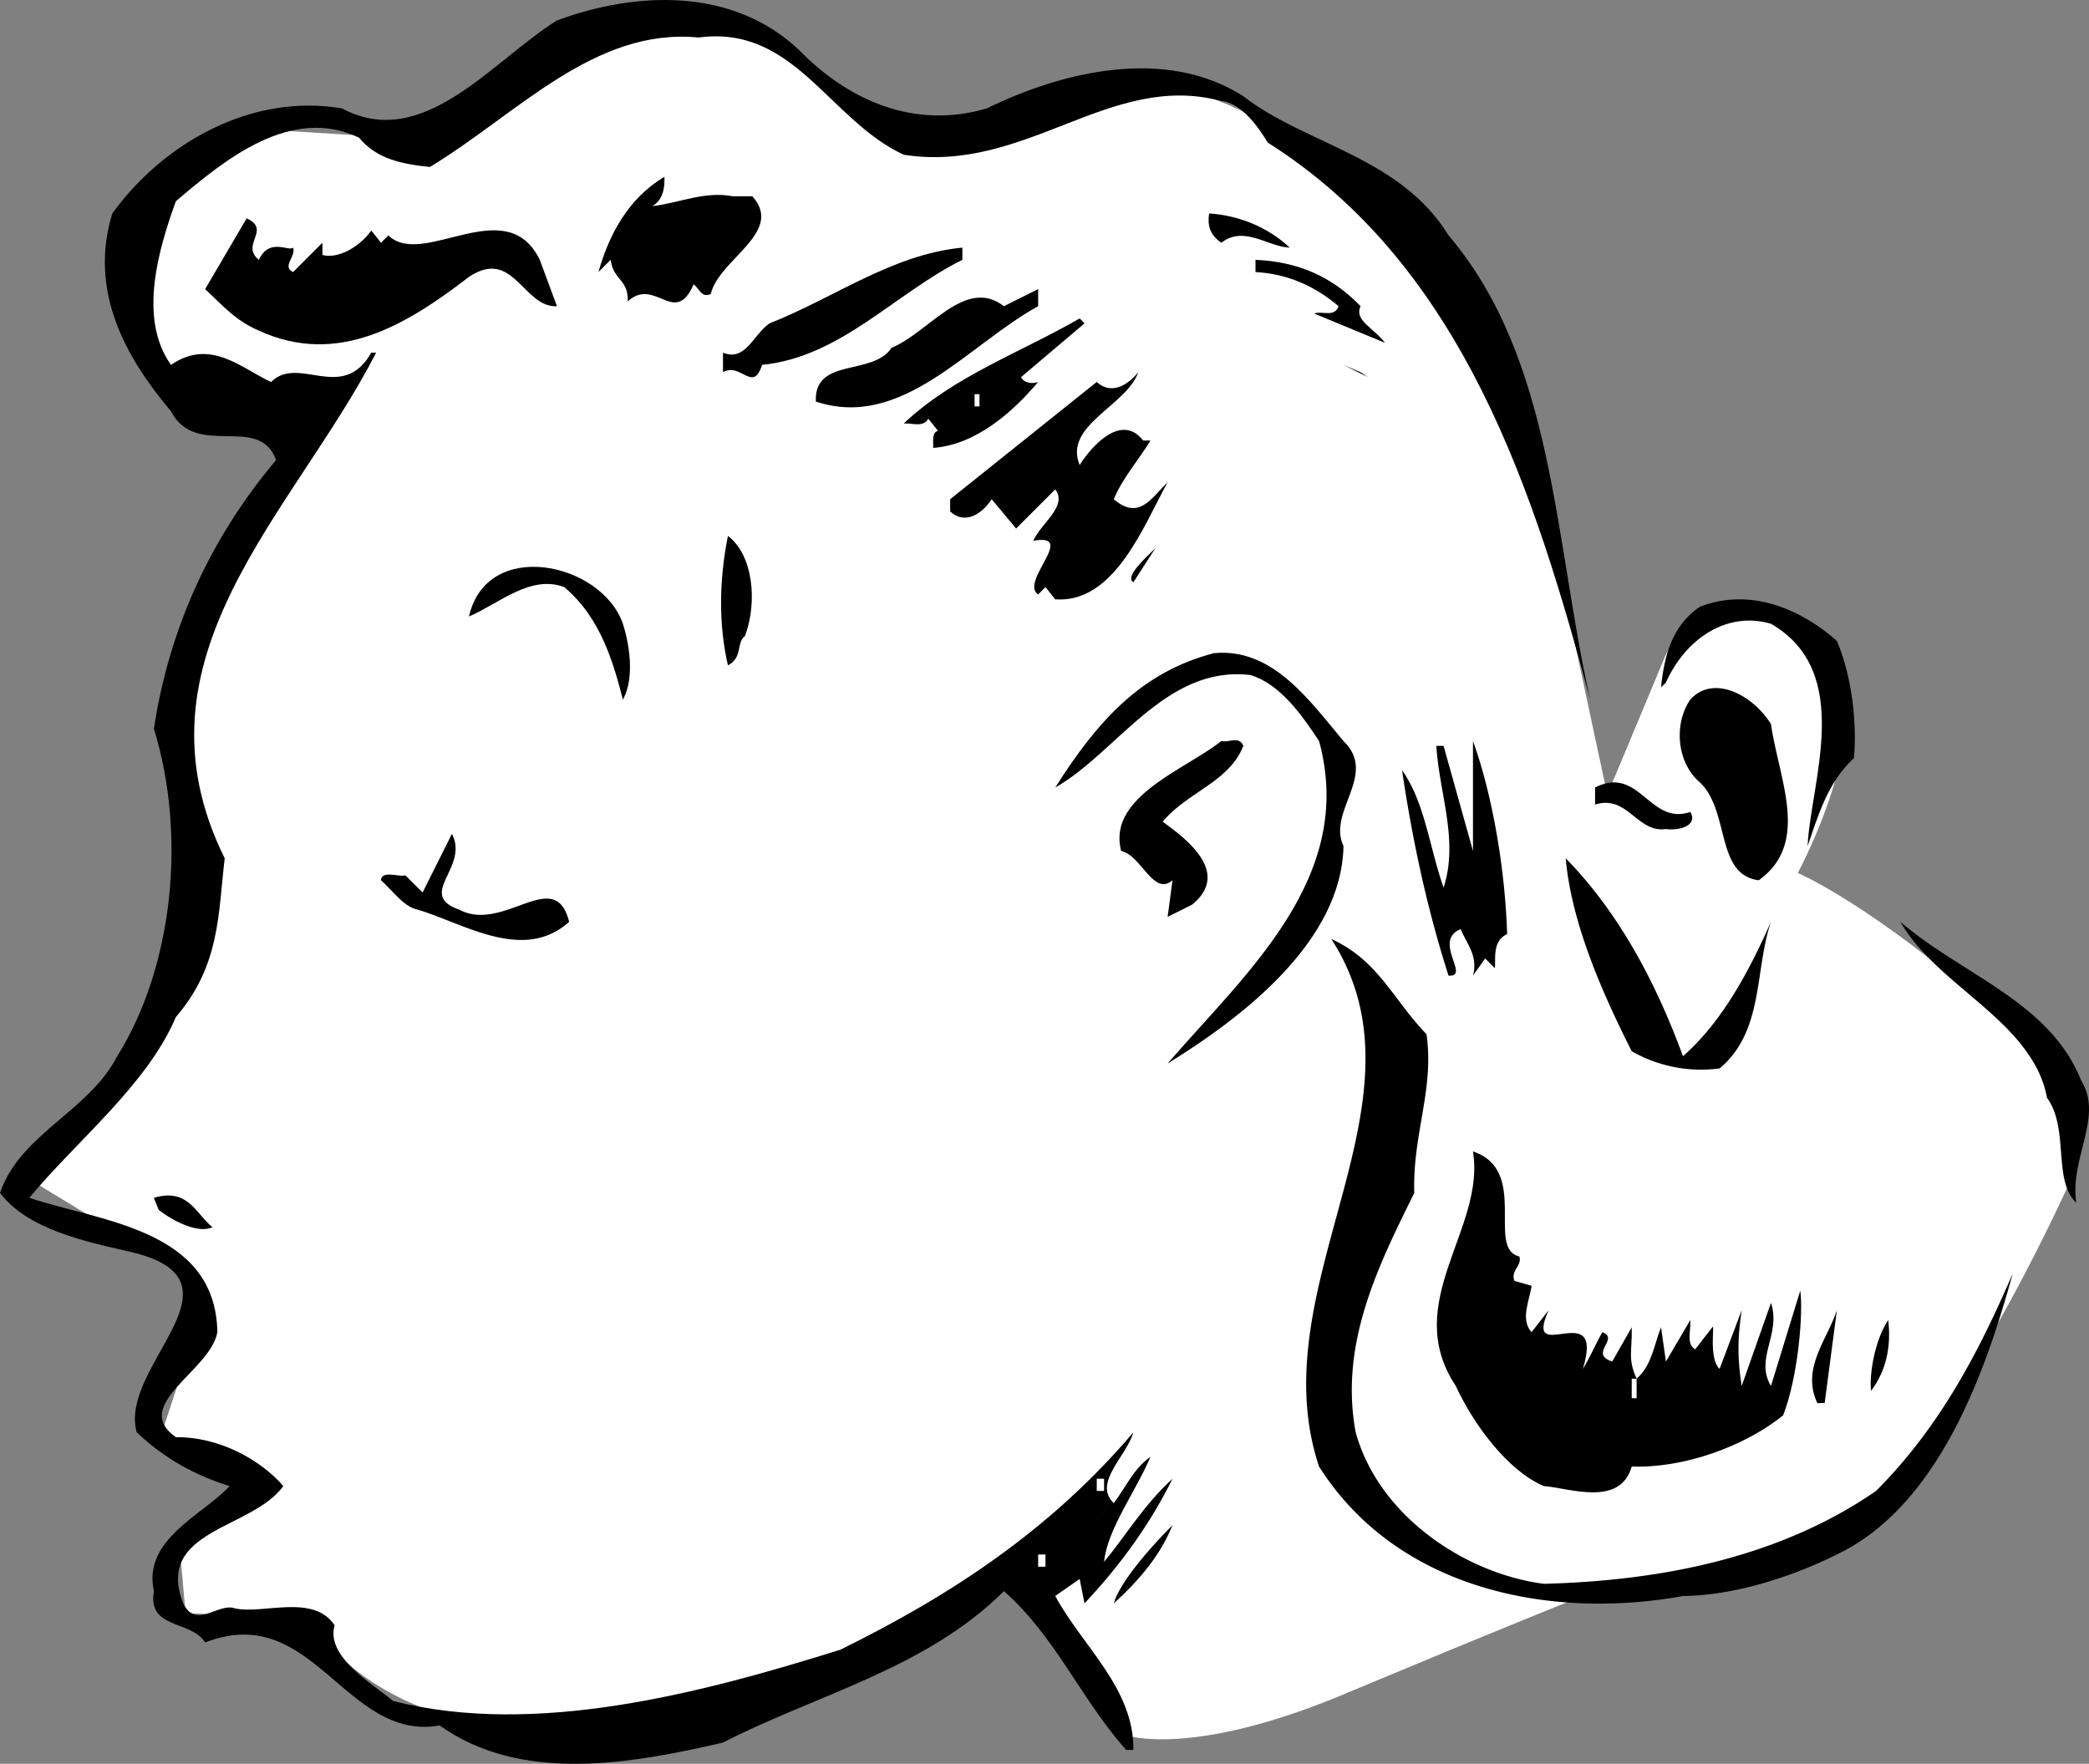
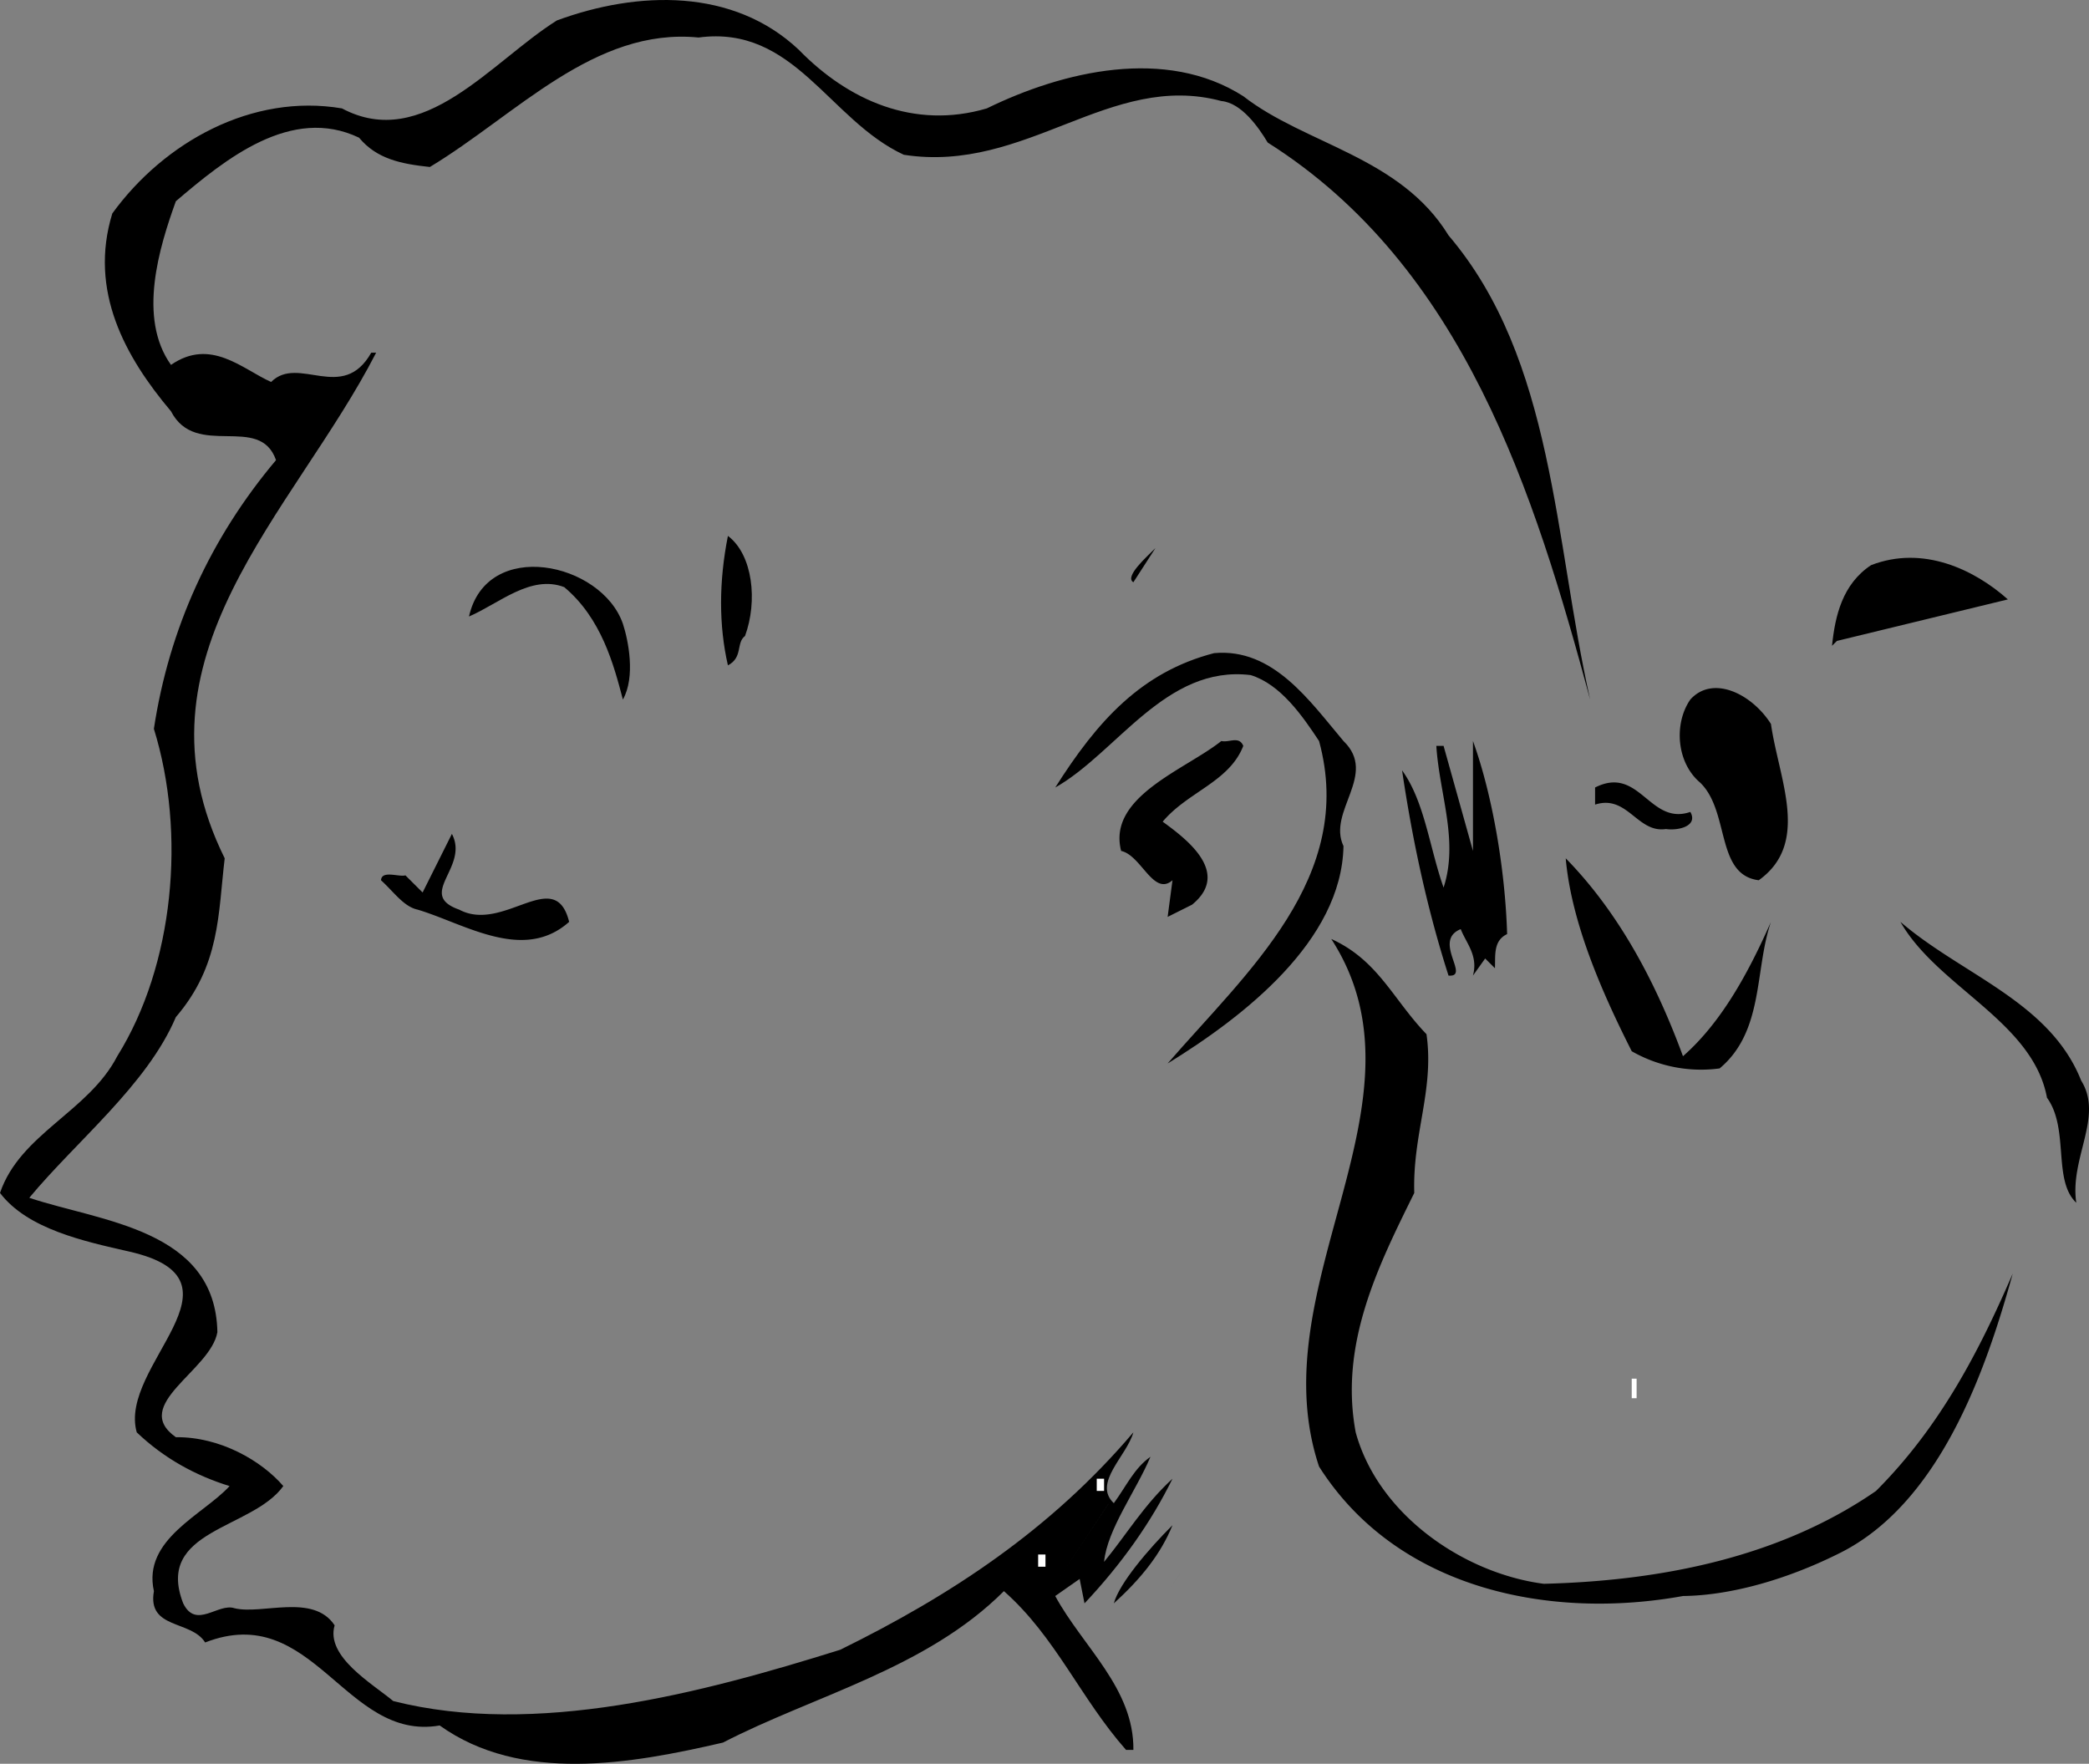
<svg xmlns="http://www.w3.org/2000/svg" width="85.52" height="72.205">
  <rect width="100%" height="100%" fill="#808080" stroke="none" />
-   <path fill="#fff" d="M9.8 5.238s-4.976 2.524-4.702 4.797c.226 2.227 1.703 6 1.703 6l5.797 1s-6.024 9.477-5.297 13c.773 3.477 2.023 5.977-.5 10.5-2.477 4.477-6 7.5-6 7.5l3.297 2s4.726 1.977 4 4.203c-.774 2.274-1.5 4.5-1.5 4.5l4 1.797L7.3 62.738l.297 3.297 5 .203s3.476 6.274 13.703 4c10.273-2.226 14.5-6.203 14.5-6.203l5.297 7s2.726.977 9.203-1.797c6.523-2.726 9-3.703 9-3.703s8.023.227 12.297-4c4.226-4.273 8.203-13.297 8.203-13.297s.273-3.976-4.203-7.703c-4.524-3.773-7-4.797-7-4.797s4.476-8.226 0-10c-4.524-1.726-5.5 1.297-5.5 1.297l-2.297 5.5-2.203-10.297s-4.024-11.976-8-14.703C51.574 4.762 48.824 2.762 44.3 3.738c-4.477 1.024-7.727 2.524-10.203-.203-2.524-2.773-9.524-3.273-11.5-1.5C20.574 3.762 17.8 5.738 17.8 5.738" />
  <path d="M40.398 4.438c3.125-1.528 7.325-2.528 10.5-.5 2.528 1.972 6.426 2.472 8.403 5.699 4.324 5.074 4.324 12.476 5.797 19-2.274-8.426-5.172-17.727-13.2-22.801-.375-.625-1.074-1.625-1.898-1.7-4.574-1.226-7.977 2.977-13 2.2-3.074-1.426-4.477-5.324-8.402-4.8-4.274-.423-7.473 3.175-11 5.3-1.172-.125-2.172-.324-2.899-1.2-2.773-1.323-5.476.876-7.5 2.602-.676 1.875-1.574 4.774-.199 6.7 1.625-1.125 2.926.175 4.098.699 1.125-1.125 2.925.875 4.101-1.2h.2c-3.376 6.575-10.274 12.473-6.2 20.7-.273 2.273-.176 4.375-2 6.5-1.176 2.773-4.074 5.074-6 7.398 2.926.977 7.625 1.278 7.7 5.5-.274 1.578-3.575 2.977-1.7 4.3 1.824-.022 3.524.978 4.399 2-1.274 1.778-5.274 1.778-4.098 4.802.523 1.074 1.426-.024 2.098.199 1.125.277 3.226-.625 4.101.7-.375 1.277 1.524 2.374 2.399 3.1 5.828 1.477 12.625-.323 18.3-2.1 4.528-2.223 8.625-4.923 12-8.9-.273.977-1.675 2.075-.8 2.9.527-.723.828-1.423 1.5-1.9-.575 1.376-1.774 2.977-1.899 4.302.926-1.125 1.625-2.325 2.801-3.403-.875 1.778-2.074 3.477-3.602 5.102l-.199-1-1 .699c1.125 2.074 3.227 3.777 3.2 6.3h-.301c-1.875-2.124-2.875-4.624-5-6.5-3.172 3.177-7.774 4.274-11.5 6.2-3.774.875-8.274 1.676-11.598-.7-3.875.677-5.176-5.124-9.602-3.398-.574-.925-2.375-.527-2.097-2.101-.477-2.125 2.023-3.125 3.097-4.301-1.375-.426-2.675-1.125-3.8-2.2-.774-2.726 4.828-6.226-.297-7.398-1.875-.425-4.176-.925-5.301-2.402.824-2.426 3.625-3.324 4.8-5.598 2.325-3.726 2.825-9.125 1.5-13.402.626-4.125 2.325-7.824 5-11-.675-1.926-3.277-.023-4.3-2-1.875-2.223-3.375-4.926-2.402-8.098 2.125-2.925 5.726-4.925 9.402-4.3 3.324 1.773 6.125-1.926 8.8-3.602 3.325-1.223 7.223-1.324 9.9 1.2 2.023 2.077 4.726 3.277 7.698 2.402" />
-   <path d="M27.2 7.238c.023.473-.075.973-.5 1.2 1.124-.125 2.124-.625 3.3-.403h.8c1.325 1.477-1.374 2.578-1.702 4-.375.176-.473-.222-.7-.398-.773 1.773-1.574-.324-2.699.699.024-.926-.574-.824-.699-1.7l-.5.5c.426-1.523 1.223-3.023 2.7-3.898m25.6 2.899c-.874-.024-1.874-.926-2.8-.2-.477-.324-.574-.726-.5-1.199 1.223.075 2.426.575 3.3 1.399m-42.202.5c.425-.926 1.226-.324 1.402-.5.125.375-.477.773 0 1l1.2-1.2v.5c.624.176 1.523-.324 2-1l.398.5.3-.3c1.426 1.375 4.825-1.824 6.2 1l.703 1.898c-1.375.078-1.778-2.422-3.602-1.2-2.574 1.978-5.375 3.677-8.601 2.2-.973-.422-1.473-1.023-2.2-1.7l1.7-2.897c1.027.472-.274 1.074.5 1.699" />
  <path fill="#fff" d="M26.398 9.238 26 9.637l.398-.399" />
-   <path d="M39.398 10.637c-2.773 1.375-4.972 3.976-8.199 4.3-.375 1.176-.875-.124-1.601.301v-.8c.925.375 1.226-.727 1.902-1.2 2.625-1.027 5.023-2.828 7.898-3.101v.5M55.7 12.535c-.274.578.523.875 1 1.5l-2.9-1.2c.325-.124.825.177 1-.3-.976-.824-2.077-1.324-3.402-1.398v-.5c1.727.074 3.125.676 4.301 1.898m-13.199 0c-2.875 1.578-5.574 5.078-9.102 3.903-.074-1.825 2.325-1.028 3.102-2.2 1.523-.625 3.023-2.925 4.598-1.703l1.402-.7v.7m1.898.703-2.597 2.2c.125.273.523.273.699.199-1.074 1.273-2.574 2.574-4.3 2.699.023-.223-.075-.625.198-.7l-.398-.5c-.176.376-.676.177-1 .2 2.023-1.926 4.824-2.926 7.2-4.3l.198.202M56 15.438l-1-.5.7.3zm-11.8 3.597c.523-.824 1.726-2.125 2.6-1h.298c-.473.778-1.172 1.578-1.5 2.403 1.027.875 1.527-.028 2.203-.7-.977 1.774-2.176 4.973-4.602 4.797l-.398-.5-.301.3c-.777-.522 1.625-2.522-.2-2.198.325-.727 1.423-1.426.9-2.102l-1.602 1.602-1-1.2c-.375.575-1.075 1.075-1.7.5v-.5l6-4.8c.625.574 1.325.074 1.7-.399-.473 1.375-3.075 2.172-2.399 3.797" />
-   <path fill="#fff" d="M39.898 16.637h.2v-.5h-.2v.5" />
-   <path d="M30.5 26.035c-.375.278-.074.875-.7 1.203-.374-1.625-.374-3.425 0-5.3 1.024.773 1.223 2.675.7 4.097m15.898-2.199c-.375-.223.528-1.023.903-1.398l-.903 1.398M25.5 25.535c.223.676.523 2.176 0 3.102-.375-1.426-.875-3.324-2.402-4.602-1.375-.523-2.672.676-3.899 1.203.727-3.226 5.426-2.226 6.301.297m49.7.703c.624 1.473.823 3.375.698 4.797-1.074.977-1.472 2.375-1.898 3.602.125-2.625 1.926-7.125-1.5-9.102-1.777-.523-3.477.578-4.3 2.403l-.2.199c.125-1.227.426-2.524 1.598-3.301 2.125-.824 4.226.176 5.601 1.402M55 30.336c1.426 1.375-.676 2.875 0 4.3-.074 3.876-4.074 6.977-7.2 8.9 3.223-3.723 7.723-7.626 6.2-13.2-.676-1.023-1.574-2.324-2.8-2.7-3.477-.425-5.477 3.177-8 4.602 1.726-2.726 3.523-4.726 6.5-5.5 2.425-.226 3.925 1.973 5.3 3.598" />
+   <path d="M30.5 26.035c-.375.278-.074.875-.7 1.203-.374-1.625-.374-3.425 0-5.3 1.024.773 1.223 2.675.7 4.097m15.898-2.199c-.375-.223.528-1.023.903-1.398l-.903 1.398M25.5 25.535c.223.676.523 2.176 0 3.102-.375-1.426-.875-3.324-2.402-4.602-1.375-.523-2.672.676-3.899 1.203.727-3.226 5.426-2.226 6.301.297m49.7.703l-.2.199c.125-1.227.426-2.524 1.598-3.301 2.125-.824 4.226.176 5.601 1.402M55 30.336c1.426 1.375-.676 2.875 0 4.3-.074 3.876-4.074 6.977-7.2 8.9 3.223-3.723 7.723-7.626 6.2-13.2-.676-1.023-1.574-2.324-2.8-2.7-3.477-.425-5.477 3.177-8 4.602 1.726-2.726 3.523-4.726 6.5-5.5 2.425-.226 3.925 1.973 5.3 3.598" />
  <path d="M72.5 29.637c.324 2.273 1.625 4.875-.5 6.398-1.777-.222-1.176-2.824-2.402-4-.973-.824-1.075-2.422-.399-3.398.926-1.024 2.524-.227 3.301 1m-21.602.898c-.574 1.477-2.273 1.875-3.3 3.102.925.676 2.828 2.074 1.203 3.398l-1 .5.199-1.5c-.777.676-1.277-1.023-2.102-1.2-.574-2.222 2.625-3.323 4.102-4.5.324.075.723-.222.898.2M61.7 38.238c-.575.274-.477.875-.5 1.399l-.4-.399-.5.7c.223-.825-.277-1.325-.5-1.903-1.175.477.423 1.977-.5 1.903-.874-2.727-1.476-5.528-1.902-8.403.926 1.278 1.125 3.176 1.7 4.8.625-1.925-.172-3.823-.297-5.8h.297l1.203 4.3v-4.5c.824 2.278 1.324 5.376 1.398 7.903m7.501-5c.323.575-.477.774-1 .7-1.177.175-1.575-1.426-2.9-1v-.7c1.825-.925 2.223 1.575 3.9 1m-50.4 4c1.825.973 3.923-1.828 4.5.5-1.874 1.672-4.277.075-6.202-.5-.575-.125-.973-.726-1.5-1.203.027-.422.726-.125 1-.2l.703.7 1.199-2.398c.723 1.375-1.477 2.476.3 3.101m50.098 6c1.625-1.425 2.727-3.527 3.602-5.5-.676 1.973-.277 4.473-2.102 6a5.716 5.716 0 0 1-3.597-.703c-1.278-2.523-2.477-5.324-2.703-7.898 2.226 2.273 3.726 5.176 4.8 8.101m16.302 1c.925 1.473-.477 3.172-.2 5-.977-.925-.277-3.027-1.2-4.3-.577-3.125-4.476-4.528-6-7.2 2.524 2.172 6.126 3.274 7.4 6.5m-26.802-1.902c.325 2.277-.574 4.074-.5 6.5-1.472 2.977-3.074 6.176-2.398 9.8.926 3.376 4.426 5.774 7.7 6.2 4.925-.125 9.726-1.125 13.6-3.8 2.626-2.626 4.223-5.723 5.598-8.9-1.074 3.876-2.972 9.477-7.199 11.5-1.976.977-4.273 1.677-6.3 1.7-5.376.977-11.676-.223-14.899-5.3-2.477-7.423 4.824-14.923.5-21.598 1.926.875 2.523 2.472 3.898 3.898" />
-   <path d="M62.2 51.438c.124.375-.376.574-.2 1l.7.199c-.075.574-.477 1.375 0 1.898l.698-.898c-1.074 2.375 2.325-.625 1.403 2.398.324-.523.523-1.023.797-1.5.726.278-.575.875.402 1.203l.8-1.402c.024.977-.175 1.277.2 2.102.625-.528.723-1.426 1-2.102l.2 1.402 1-1.703c.023.477-.177.977.198 1.203l.7-.902c.125-.223-.172 1.277.3 1.7l.903-2.4c-.176 1.177-.176 1.977 0 3.102l1.199-3.402c.426 1.277-.676 2.277 0 3.402l1.2-3.902c.124.875-.075 3.477-.7 5.102-1.574 1.273-4.074 2.175-6.2 2.097-.476 1.676-2.577.875-3.6.8-1.477-.624-2.876-2.522-3.602-4.097-2.274-3.425 1.226-6.425.703-9.601 2.324.773.523 3.976 1.898 4.3M8.7 50.238c-.575.274-1.575-.226-2.2-.703l-.2-.5c1.423-.422 1.723.676 2.4 1.203m65.698 7.2c-.675-1.426.426-2.625.801-3.801l-.5 3.8h-.3m2.199-.499c-.075-.625.125-2.028.703-2.903.125 1.078-.078 2.078-.703 2.903" />
  <path fill="#fff" d="M66.8 56.438h.2v.8h-.2v-.8m-21.902 4.597h.301v-.5h-.3v.5m.499.5-2.199 3.3 2.2-3.3" />
  <path d="M45.598 65.637c.226-.824 1.425-2.227 2.402-3.2-.477 1.176-1.277 2.176-2.402 3.2" />
  <path fill="#fff" d="M42.5 64.137h.3v-.5h-.3v.5" />
  <path d="m48.3 64.438-.5.699.5-.7" />
</svg>